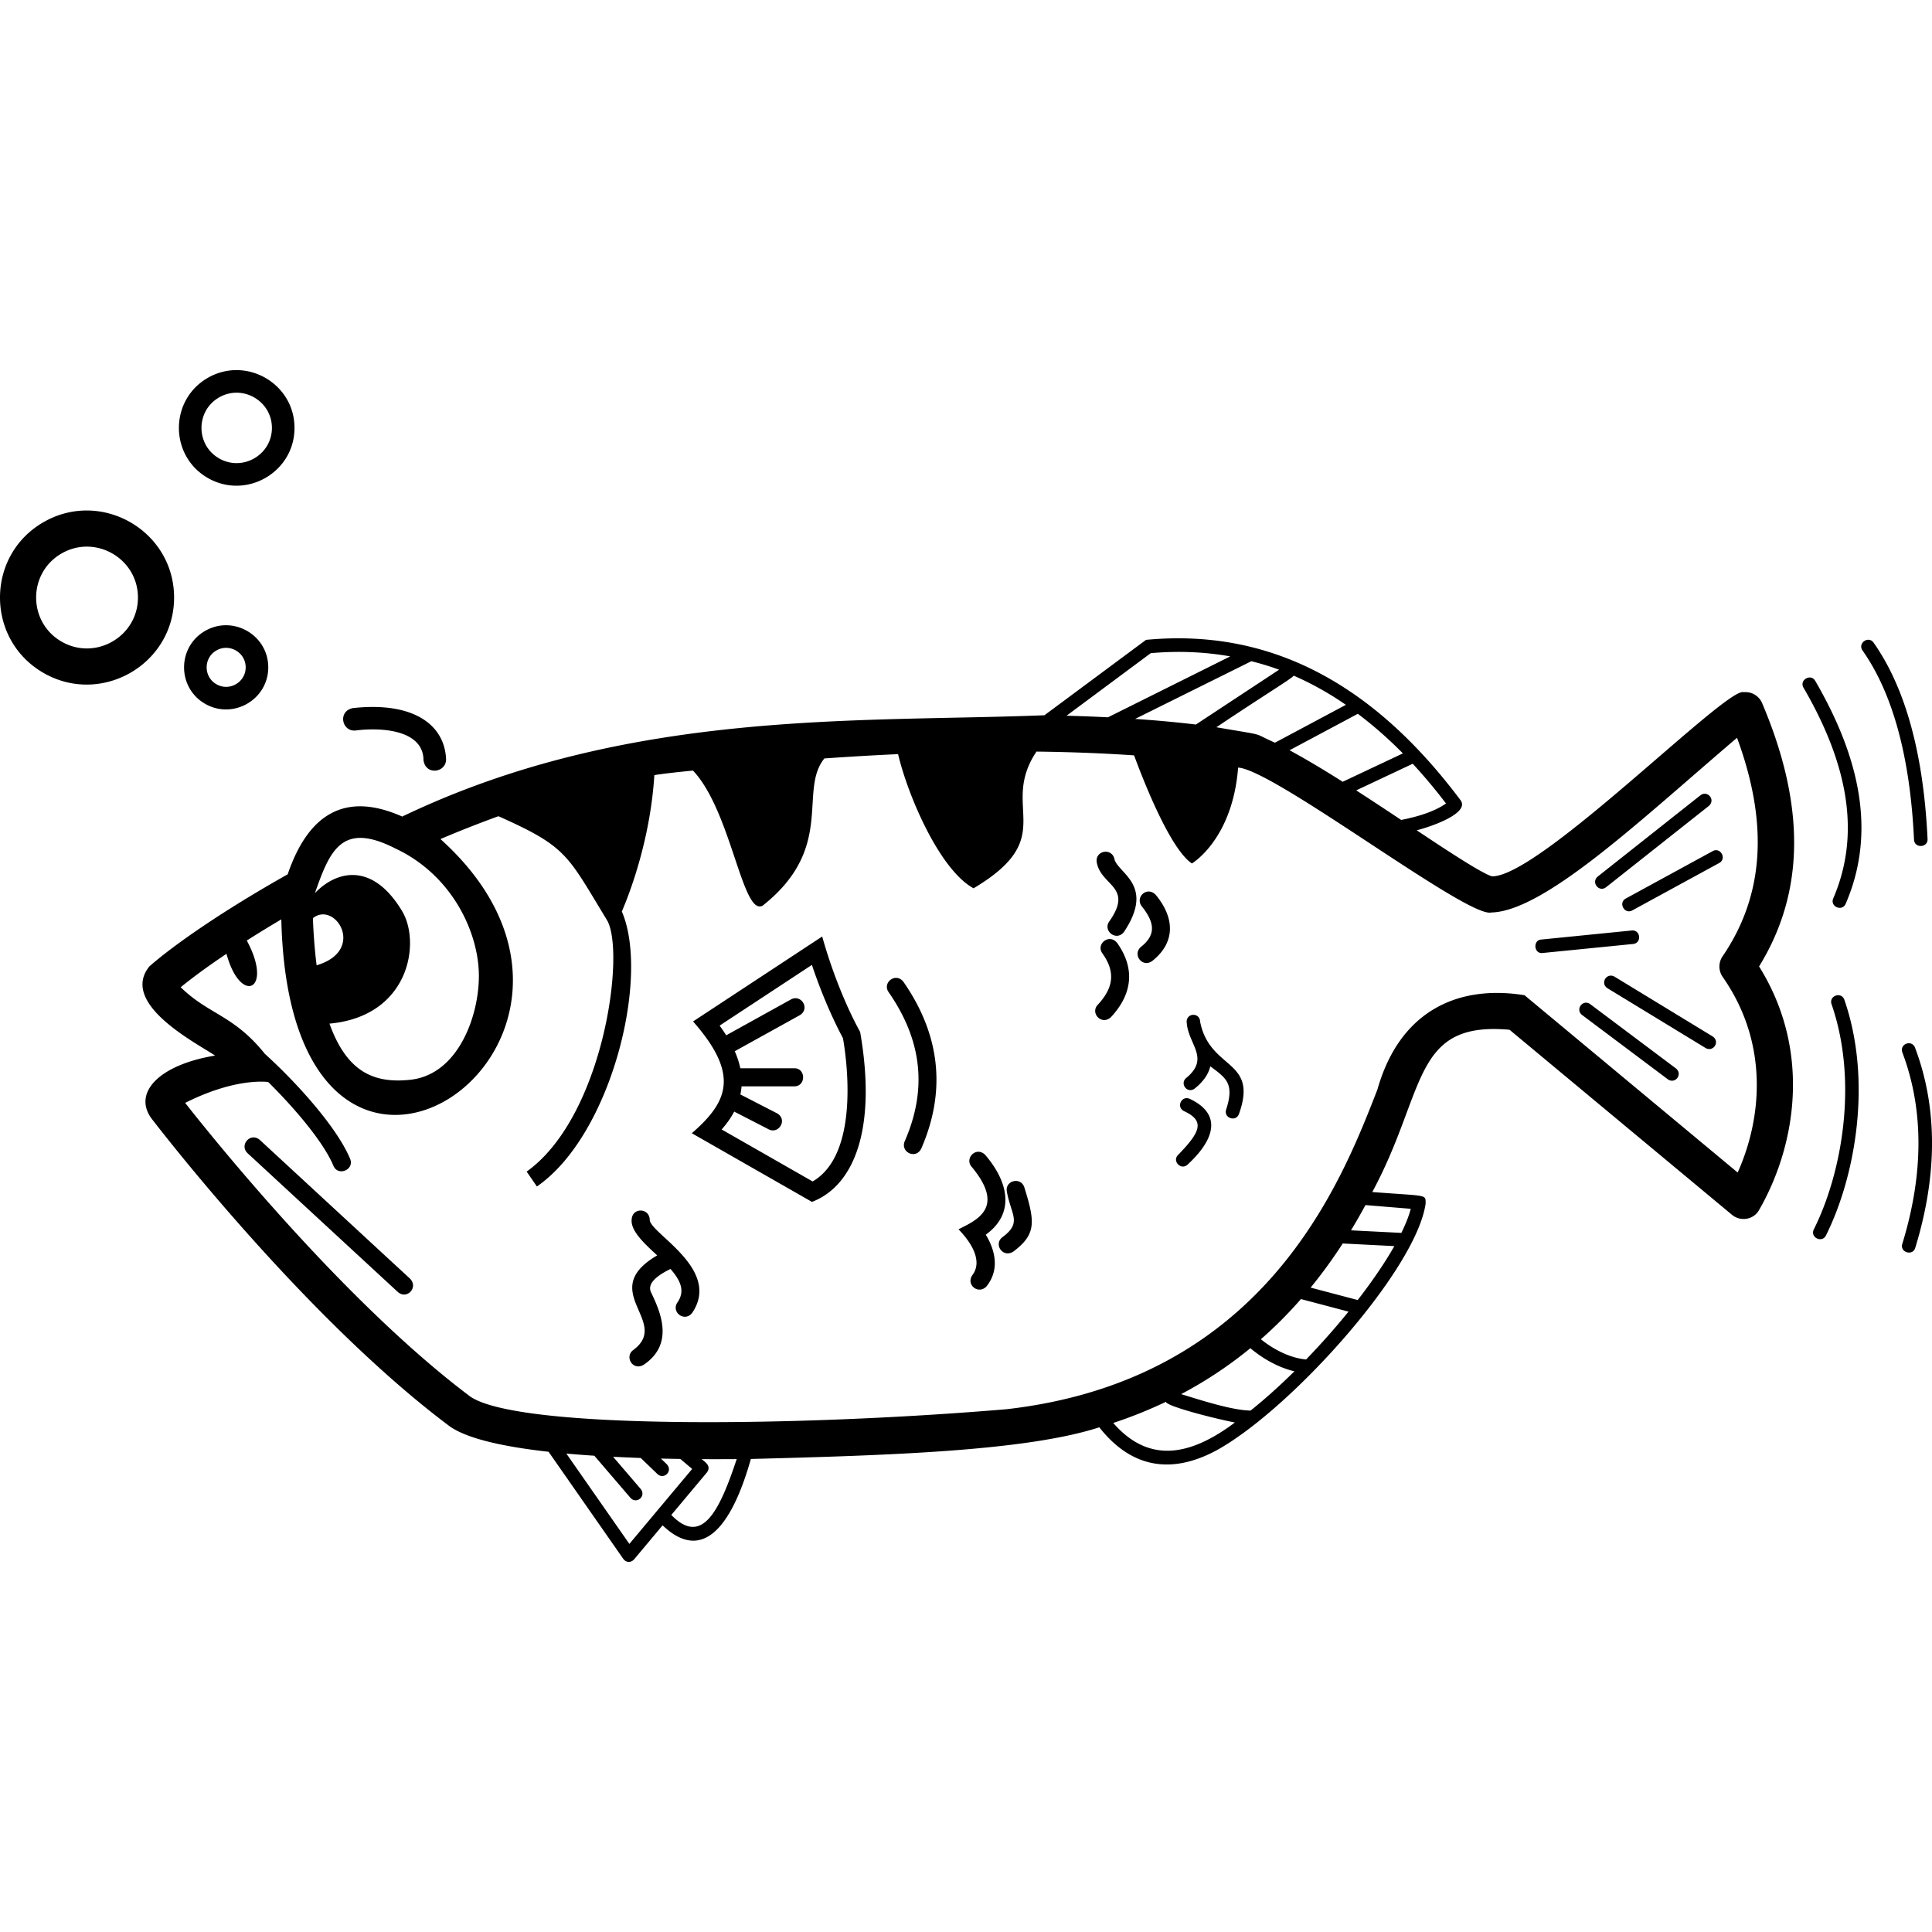
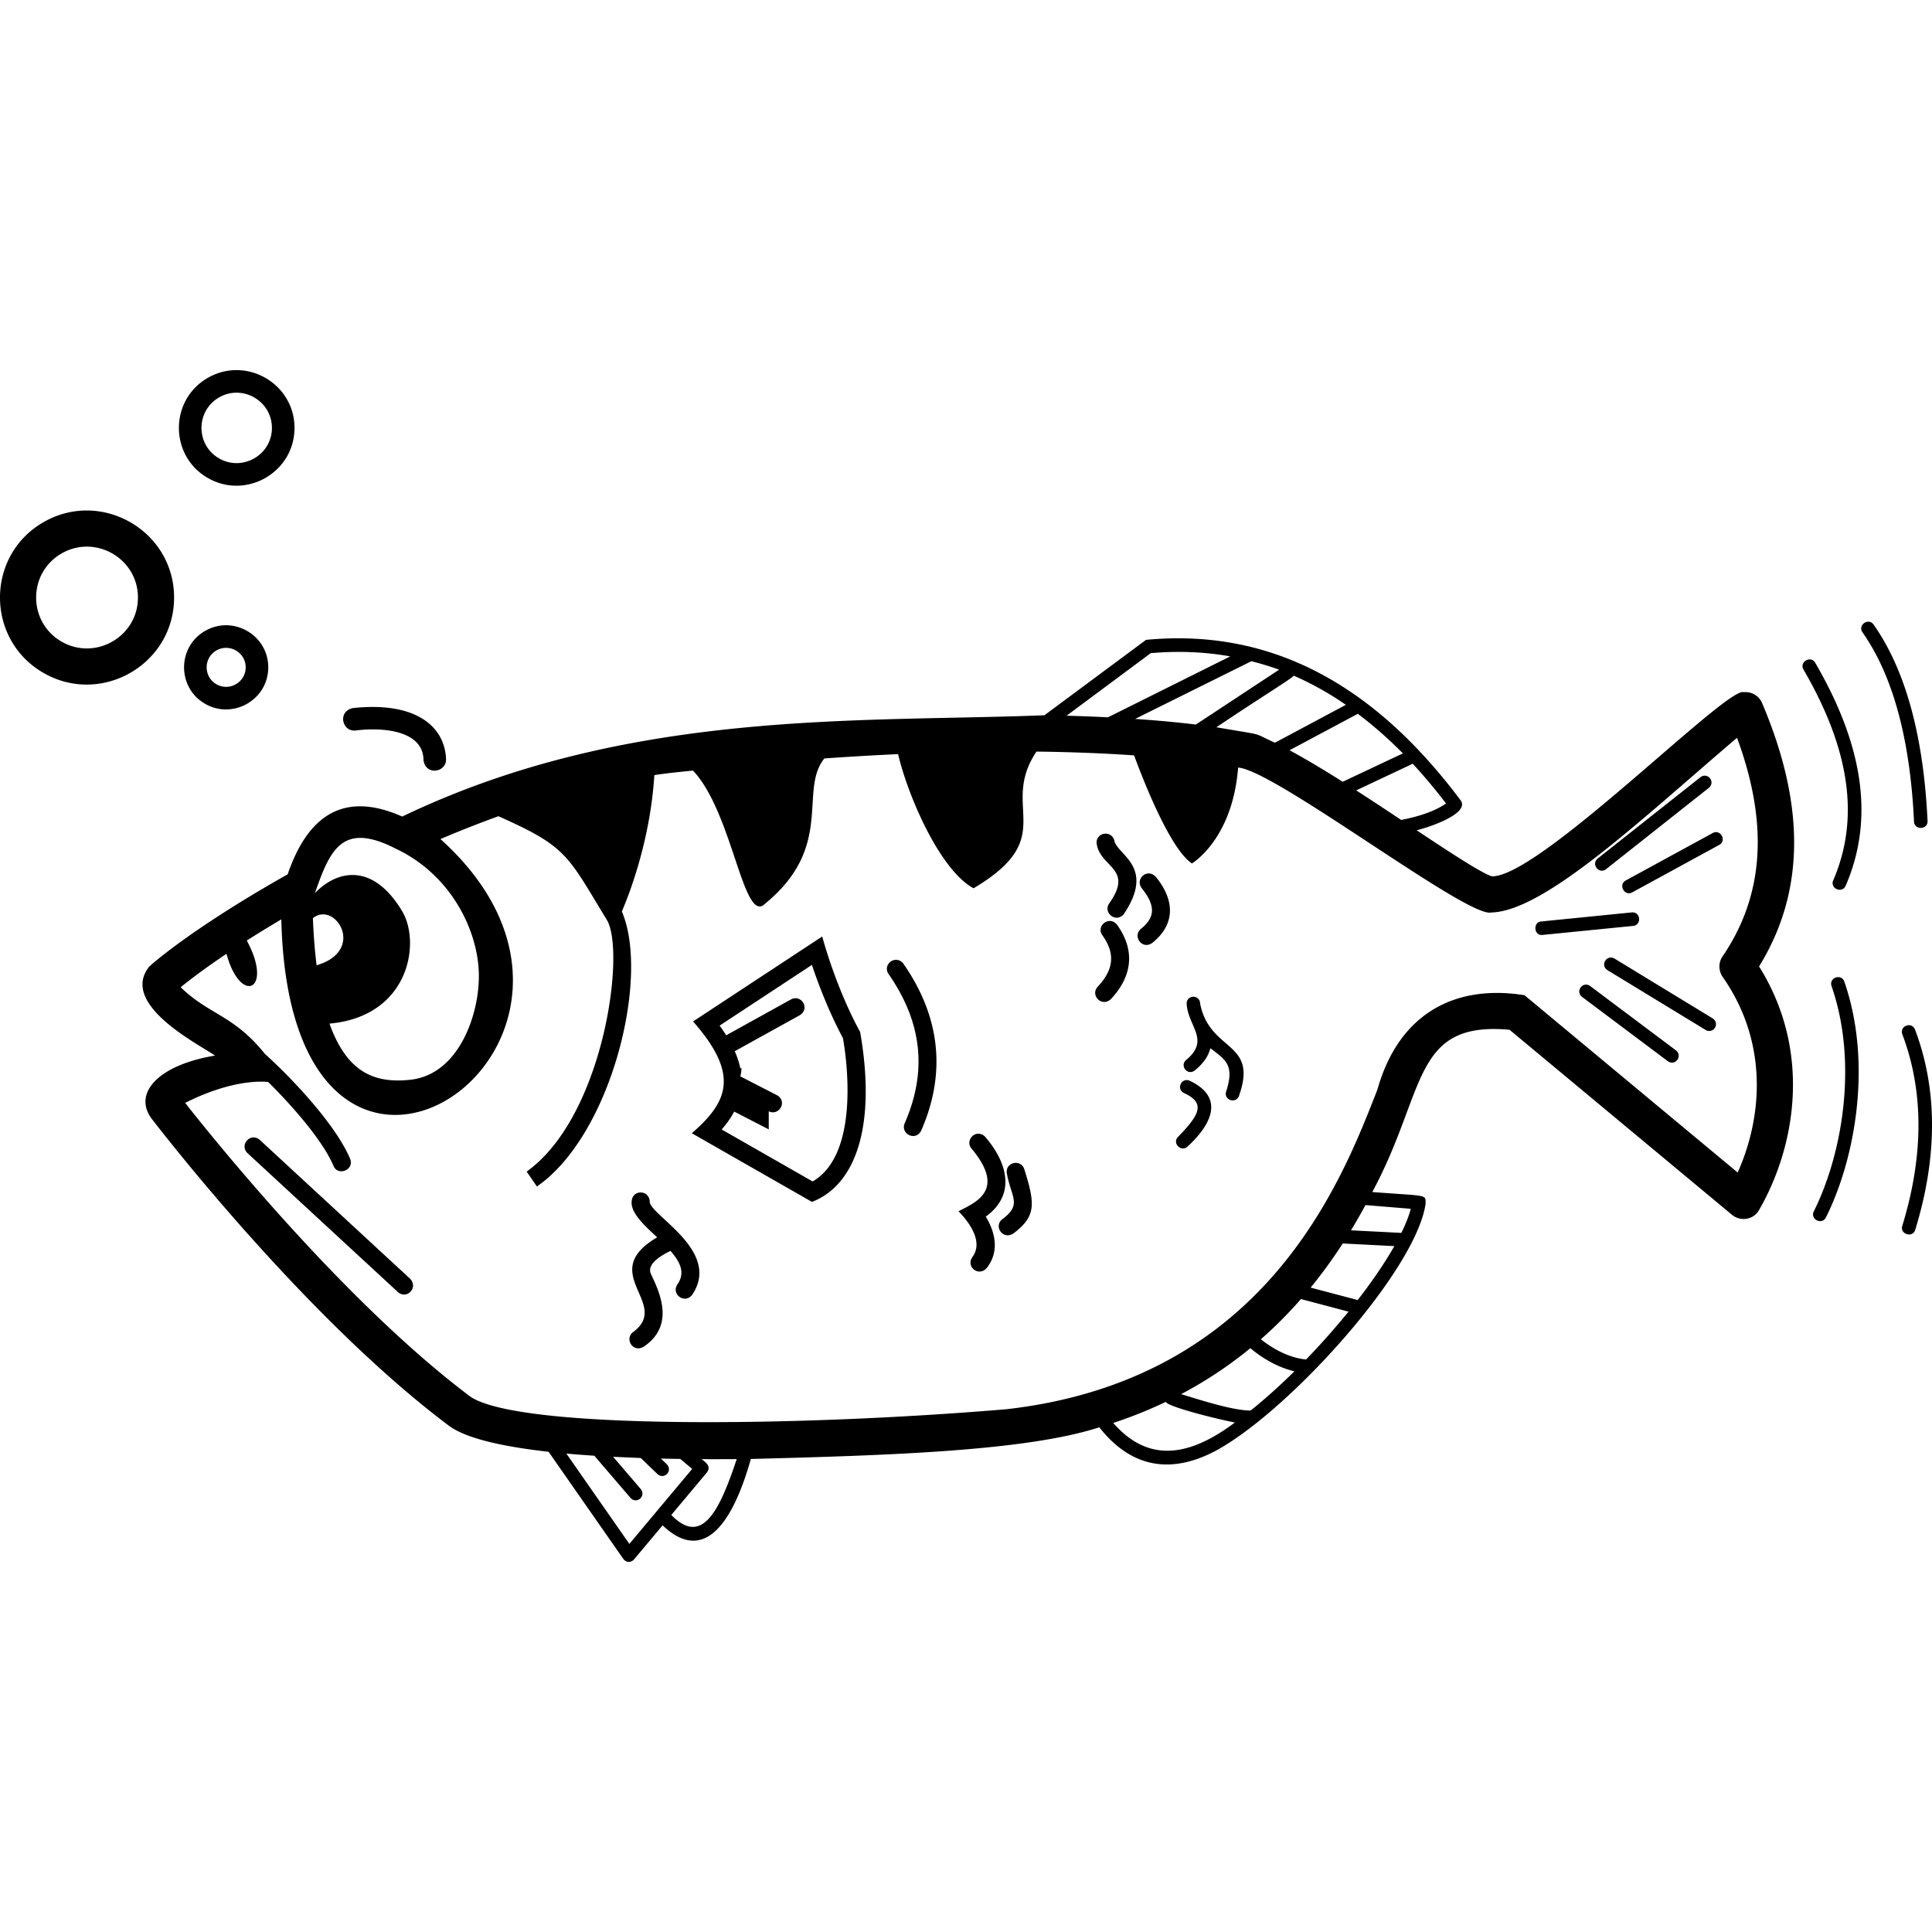
<svg xmlns="http://www.w3.org/2000/svg" width="800" height="800" viewBox="0 0 512 512">
-   <path fill="currentColor" fill-rule="evenodd" d="M94.38 193.573c-3.746.53-5.005-5.056-.876-5.922c16.509-1.793 24.29 4.717 24.705 13.434c.192 3.639-5.447 4.585-5.977.332c-.087-7.89-10.9-8.712-17.851-7.844m14.313 145.315l-39.844-36.8c-2.496-2.12-5.49 1.375-3.25 3.516l39.845 36.8c2.355 2.066 5.481-1.131 3.25-3.516m106.491-20.371l-31.847-18.199c9.615-8.35 12.721-15.54.33-29.623l34.225-22.511c2.567 9.198 6.286 18.436 10.058 25.313c4.366 25.096-1.279 40.58-12.766 45.02m-11.458-19.222l-9.157-4.71c-.842 1.612-1.948 3.19-3.323 4.737l24.107 13.776c13.1-7.58 8.637-34.66 8.035-37.975c-4.054-7.612-6.85-15.286-8.224-19.413l-24.46 16.089a41.55 41.55 0 0 1 1.747 2.565l17.196-9.524c2.73-1.408 5.083 2.485 2.32 4.19l-17.25 9.555c.67 1.531 1.168 3.037 1.47 4.513h14.321c3.093 0 3.093 4.79 0 4.79h-13.99a16.28 16.28 0 0 1-.31 2.156l9.708 4.993c2.89 1.632.491 5.608-2.19 4.258m-35.852 58.436c-2.458 1.679-.276 5.632 2.657 3.984c8.45-5.633 4.275-14.445 2.033-19.18c-1.024-2.03.76-4.115 5.121-6.247c2.784 3.191 3.892 5.93 1.825 8.896c-1.712 2.611 1.957 5.291 3.929 2.738c7.813-11.546-10.925-20.937-11.247-24.586c-.022-3.214-4.526-3.431-4.782-.263c-.425 3.166 3.695 6.77 6.754 9.622c-16.186 9.468 3.719 17.55-6.29 25.036m67.606-94.817c8.905 12.822 10.3 25.768 4.262 39.579c-1.145 2.812 2.92 4.851 4.388 1.917c6.665-15.245 5.078-30.127-4.717-44.229c-2.038-2.586-5.653.204-3.933 2.733m25.995 77.94c3.944-4.996 1.631-10.595-.238-13.649c8.037-5.794 5.81-14.276-.226-21.235c-2.43-2.232-5.53 1.113-3.433 3.34c9.006 10.889 1.09 14.077-3.562 16.473c4.327 4.455 6.074 8.923 3.7 12.103c-1.864 2.606 1.65 5.348 3.76 2.967m7.035-9.143c5.958-4.512 5.903-7.609 3.03-16.767c-.759-3.208-5.205-2.203-4.724.788c1.123 6.315 4.116 8.223-1.168 12.14c-2.386 1.814.034 5.567 2.862 3.84m29.367-84.758c8.113-12.195-1.216-15.337-2.492-19.086c-.553-3.253-5.011-2.575-4.768.44c.906 6.501 9.985 6.501 3.331 15.907c-1.727 2.475 1.907 5.374 3.929 2.739m-3.486 22.619c5.832-6.24 6.398-13.058 1.637-19.717c-2.114-2.577-5.65.358-3.895 2.785c3.456 4.834 3.073 9.047-1.24 13.66c-2.033 2.232 1.071 5.511 3.498 3.272m11.91-32.409c-2.328-2.457-5.572.633-3.723 3.011c3.337 4.2 3.935 7.497-.21 10.754c-2.36 2.006.357 5.664 2.995 3.736c6.164-4.902 5.995-11.361.938-17.501m11.757 33.671c-.052-2.503-3.405-2.48-3.584-.215c.18 6.088 6.415 9.671-.128 15.068c-1.753 1.47.265 4.249 2.245 2.803c2.49-1.99 3.699-3.995 4.155-5.91c3.989 3.044 6.514 4.372 4.189 11.486c-.696 2.24 2.629 3.367 3.416 1.111c5.176-14.573-7.695-11.48-10.293-24.343m-2.782 20.363c-2.14-.938-3.665 2.154-1.51 3.258c5.73 2.636 4.234 5.63-1.549 11.604c-1.69 1.654.79 4.19 2.512 2.567c6.676-6.147 9.631-13.144.547-17.429m117.146-44.607l-23.945 2.395c-2.222.11-2.045 3.692.176 3.583l24.127-2.403c2.364-.237 2.006-3.811-.358-3.575m18.22-35.838l-27.237 21.55c-1.826 1.567.371 4.272 2.228 2.817l27.238-21.55c1.852-1.657-.404-4.208-2.228-2.817m3.248 14.797l-23.048 12.572c-2.058 1.123-.337 4.276 1.721 3.153l23.048-12.571c2.064-1.127.343-4.28-1.721-3.154m-.002 49.13l-26.04-15.863c-2.096-1.15-3.846 1.75-1.868 3.068l26.04 15.864c2.047 1.14 3.866-1.697 1.868-3.068m-9.733 8.479l-22.748-17.061c-1.966-1.394-4.01 1.431-2.156 2.874l22.748 17.06c1.96 1.354 3.998-1.337 2.156-2.873m44.97-43.648c7.53-17.47 4.887-36.796-8.078-59.083c-1.178-2.024-4.283-.217-3.106 1.807c12.353 21.232 14.932 39.503 7.884 55.854c-.932 2.165 2.367 3.586 3.3 1.422m21.694-17.157c-1.058-22.554-5.867-40.06-14.292-52.033c-1.366-1.941-4.303.126-2.937 2.067c8.025 11.405 12.616 28.273 13.642 50.134c.11 2.337 3.697 2.168 3.587-.168m-26.925 105.049c7.794-15.59 12.326-40.946 4.879-62.452c-.781-2.254-4.174-1.078-3.393 1.176c7.104 20.518 2.76 44.754-4.7 59.67c-1.058 2.117 2.155 3.724 3.214 1.606m23.656 3.315c5.946-19.369 5.933-37.214-.036-53.042c-.863-2.287-4.223-1.02-3.36 1.268c5.68 15.065 5.67 32.13-.037 50.72c-.679 2.21 2.754 3.265 3.433 1.054M57 279.74c-14.822 2.435-21.852 9.832-16.854 16.67c3.146 4.095 41.243 53.238 78.786 81.396c4.455 3.341 14.069 5.548 26.448 6.928l19.805 28.397c.782 1.032 2.04 1.02 2.85.125l7.56-9.024c10.295 9.816 18.13 1.021 23.394-17.59c36.154-.941 72.876-2.073 92.345-8.391c8.92 11.341 19.766 12.201 31.09 6.092c19.745-10.905 52.892-47.868 55.384-65.374c-.045-2.534.699-1.923-14.135-3.067c14.452-26.818 10.397-45.325 36.371-43.004l58.938 49.027c2.293 1.904 5.77 1.326 7.212-1.292c9.486-16.476 14.198-41.76-.018-64.515c12.118-19.666 12.373-42.533.806-69.785a4.796 4.796 0 0 0-4.87-2.896c-4.369-1.707-54.055 48.977-66.719 48.8c-2.65-.747-11.863-6.812-19.95-12.2c3.949-.997 13.895-4.47 11.704-7.854c-23.696-31.725-51.258-45.662-83.432-42.614l-26.931 19.983c-48.916 1.955-110.375-1.836-170.191 26.845c-14.796-6.583-24.759-1.09-30.356 15.31c-16.94 9.518-30.15 18.669-36.673 24.424c-7.958 9.951 12.716 20.405 17.436 23.61m302.413-70.282a942.444 942.444 0 0 1 11.91 7.835c5.271-1.035 9.156-2.46 11.888-4.36a147.246 147.246 0 0 0-8.821-10.535zm-17.667-10.633c4.459 2.41 9.234 5.284 14.087 8.35l15.946-7.518a107.81 107.81 0 0 0-11.94-10.496zm-19.392-6.097c13.93 2.402 9.056 1.229 15.52 4.093l18.796-10.033a82.01 82.01 0 0 0-13.828-7.737c-.339.674-7.185 4.759-20.488 13.677m-21.533-2.21c6.326.432 11.684.958 16.099 1.49l22.049-14.53c-2.415-.902-4.858-1.612-7.339-2.254zm-18.177-.845c3.902.103 7.552.246 10.976.419l32.408-16.145c-6.774-1.199-13.785-1.5-21.068-.852zm-176.07 51.799c4.966 8.276 2.003 27.85-19.256 29.8c1.767 4.948 4.04 8.68 6.827 11.139c3.68 3.244 8.336 4.43 14.664 3.727c13.028-1.447 18.488-17.926 18.077-28.607c-.434-11.297-7.49-25.809-22.05-32.647c-14.252-7.296-17.422.52-21.379 11.802c5.606-5.876 15.17-8.46 23.117 4.786m-23.653 1.85c.173 4.524.508 8.676.986 12.492c13.235-3.92 4.929-17.202-.986-12.492m91.32 147.327l-4.436-4.265l-7.318-.315l7.33 8.552c1.477 1.922-1.127 4.085-2.726 2.339l-9.582-11.179a292.545 292.545 0 0 1-7.419-.572l16.699 23.942l16.646-19.873l-3.153-2.646a568.927 568.927 0 0 1-5.131-.097l1.583 1.527c1.65 1.865-.819 4.129-2.492 2.587m13.1-.44l-9.439 11.268c8.126 8.386 12.776-1.072 17.329-14.798c-3.393.02-6.562.027-9.294.01c1.3.991 2.527 1.959 1.404 3.52m139.913-13.23c-6.049-1.193-18.296-4.385-18.265-5.492a117.8 117.8 0 0 1-13.969 5.608c9.41 10.799 20.337 8.82 32.234-.115m4.158-3.16c3.82-3.055 7.754-6.59 11.622-10.41c-5.404-1.274-9.693-4.447-11.676-6.127a109.68 109.68 0 0 1-18.337 12.173c6.973 2.17 13.873 4.277 18.391 4.364m25.958-26.226l-12.607-3.33a113.607 113.607 0 0 1-10.618 10.653c2.205 1.774 6.724 4.85 11.978 5.364a196.47 196.47 0 0 0 11.247-12.687m12.144-17.364l-13.677-.696a130.032 130.032 0 0 1-8.506 11.693l12.474 3.295c3.862-4.984 7.202-9.87 9.71-14.292m-7.652-10.871a151.718 151.718 0 0 1-3.836 6.69l13.347.679c1.141-2.331 1.999-4.486 2.494-6.385zM74.55 243.645a318.819 318.819 0 0 0-9.148 5.608c7.172 13.242-1.658 17.233-5.383 3.516c-4.947 3.32-9.062 6.342-12.131 8.859c7.5 7.32 14.014 7.32 22.307 17.653c8.456 7.665 19.101 19.455 22.586 27.816c1.21 2.901-3.211 4.744-4.42 1.843c-2.585-6.201-10.172-15.156-17.286-22.202c-1.496-.16-9.522-.744-22.004 5.54c7.505 9.55 42.392 52.953 75.609 77.865c13.087 8.772 86.577 7.988 142.029 3.318c68.393-7.79 88.61-59.757 98.326-84.73c5.792-20.483 20.916-27.887 38.977-24.99l56.492 46.991c6.464-14.435 8.31-34.274-3.977-51.845a4.789 4.789 0 0 1-.03-5.444c10.988-16.099 12.258-35.091 3.834-57.92c-25.185 21.426-50.922 45.989-65.172 46.3c-6.33 1.492-57.518-37.882-67.046-38.4c-1.476 19.08-12.245 25.4-12.245 25.4c-5.731-3.822-12.729-21.605-15.325-28.642c-7.246-.501-15.848-.883-25.866-1.003c-9.992 14.928 6.321 22.56-16.676 36.229c-8.994-4.919-17.403-24.524-19.998-35.554c-6.181.283-12.689.658-19.536 1.142c-6.97 8.638 3.035 23.646-16.339 39.002c-5.388 2.993-8.3-25.009-18.477-35.784c-3.577.351-6.873.69-10.24 1.197c-1.08 17.204-6.571 31.381-8.617 36.142c7.521 17.436-2.823 59.311-22.508 72.877l-2.717-3.942c20.505-14.668 26.283-58.44 21.253-66.7c-10.536-17.298-10.504-19.369-28.734-27.48a307.026 307.026 0 0 0-15.361 6.053c60.071 54.173-39.81 122.026-42.177 21.285m-2.49-130.244c0-7.156-7.8-11.654-14.007-8.075s-6.207 12.573 0 16.15c6.207 3.58 14.008-.918 14.008-8.075m-17.007 13.257c-10.189-5.874-10.189-20.64 0-26.513c10.189-5.874 22.994 1.508 22.994 13.256s-12.805 19.13-22.994 13.257m10.053 50.197c0-3.965-4.322-6.456-7.76-4.474c-3.44 1.983-3.44 6.966 0 8.948c3.438 1.983 7.76-.509 7.76-4.474m-10.76 9.655c-7.421-4.278-7.421-15.031 0-19.31s16.746 1.099 16.746 9.655s-9.326 13.933-16.747 9.655m-17.788-28.156c0-10.346-11.277-16.847-20.25-11.674s-8.972 18.175 0 23.348s20.25-1.328 20.25-11.674m-25.05 19.963c-15.343-8.846-15.343-31.08 0-39.926s34.628 2.271 34.628 19.963s-19.283 28.809-34.627 19.963" clip-rule="evenodd" />
+   <path fill="currentColor" fill-rule="evenodd" d="M94.38 193.573c-3.746.53-5.005-5.056-.876-5.922c16.509-1.793 24.29 4.717 24.705 13.434c.192 3.639-5.447 4.585-5.977.332c-.087-7.89-10.9-8.712-17.851-7.844m14.313 145.315l-39.844-36.8c-2.496-2.12-5.49 1.375-3.25 3.516l39.845 36.8c2.355 2.066 5.481-1.131 3.25-3.516m106.491-20.371l-31.847-18.199c9.615-8.35 12.721-15.54.33-29.623l34.225-22.511c2.567 9.198 6.286 18.436 10.058 25.313c4.366 25.096-1.279 40.58-12.766 45.02m-11.458-19.222l-9.157-4.71c-.842 1.612-1.948 3.19-3.323 4.737l24.107 13.776c13.1-7.58 8.637-34.66 8.035-37.975c-4.054-7.612-6.85-15.286-8.224-19.413l-24.46 16.089a41.55 41.55 0 0 1 1.747 2.565l17.196-9.524c2.73-1.408 5.083 2.485 2.32 4.19l-17.25 9.555c.67 1.531 1.168 3.037 1.47 4.513h14.321h-13.99a16.28 16.28 0 0 1-.31 2.156l9.708 4.993c2.89 1.632.491 5.608-2.19 4.258m-35.852 58.436c-2.458 1.679-.276 5.632 2.657 3.984c8.45-5.633 4.275-14.445 2.033-19.18c-1.024-2.03.76-4.115 5.121-6.247c2.784 3.191 3.892 5.93 1.825 8.896c-1.712 2.611 1.957 5.291 3.929 2.738c7.813-11.546-10.925-20.937-11.247-24.586c-.022-3.214-4.526-3.431-4.782-.263c-.425 3.166 3.695 6.77 6.754 9.622c-16.186 9.468 3.719 17.55-6.29 25.036m67.606-94.817c8.905 12.822 10.3 25.768 4.262 39.579c-1.145 2.812 2.92 4.851 4.388 1.917c6.665-15.245 5.078-30.127-4.717-44.229c-2.038-2.586-5.653.204-3.933 2.733m25.995 77.94c3.944-4.996 1.631-10.595-.238-13.649c8.037-5.794 5.81-14.276-.226-21.235c-2.43-2.232-5.53 1.113-3.433 3.34c9.006 10.889 1.09 14.077-3.562 16.473c4.327 4.455 6.074 8.923 3.7 12.103c-1.864 2.606 1.65 5.348 3.76 2.967m7.035-9.143c5.958-4.512 5.903-7.609 3.03-16.767c-.759-3.208-5.205-2.203-4.724.788c1.123 6.315 4.116 8.223-1.168 12.14c-2.386 1.814.034 5.567 2.862 3.84m29.367-84.758c8.113-12.195-1.216-15.337-2.492-19.086c-.553-3.253-5.011-2.575-4.768.44c.906 6.501 9.985 6.501 3.331 15.907c-1.727 2.475 1.907 5.374 3.929 2.739m-3.486 22.619c5.832-6.24 6.398-13.058 1.637-19.717c-2.114-2.577-5.65.358-3.895 2.785c3.456 4.834 3.073 9.047-1.24 13.66c-2.033 2.232 1.071 5.511 3.498 3.272m11.91-32.409c-2.328-2.457-5.572.633-3.723 3.011c3.337 4.2 3.935 7.497-.21 10.754c-2.36 2.006.357 5.664 2.995 3.736c6.164-4.902 5.995-11.361.938-17.501m11.757 33.671c-.052-2.503-3.405-2.48-3.584-.215c.18 6.088 6.415 9.671-.128 15.068c-1.753 1.47.265 4.249 2.245 2.803c2.49-1.99 3.699-3.995 4.155-5.91c3.989 3.044 6.514 4.372 4.189 11.486c-.696 2.24 2.629 3.367 3.416 1.111c5.176-14.573-7.695-11.48-10.293-24.343m-2.782 20.363c-2.14-.938-3.665 2.154-1.51 3.258c5.73 2.636 4.234 5.63-1.549 11.604c-1.69 1.654.79 4.19 2.512 2.567c6.676-6.147 9.631-13.144.547-17.429m117.146-44.607l-23.945 2.395c-2.222.11-2.045 3.692.176 3.583l24.127-2.403c2.364-.237 2.006-3.811-.358-3.575m18.22-35.838l-27.237 21.55c-1.826 1.567.371 4.272 2.228 2.817l27.238-21.55c1.852-1.657-.404-4.208-2.228-2.817m3.248 14.797l-23.048 12.572c-2.058 1.123-.337 4.276 1.721 3.153l23.048-12.571c2.064-1.127.343-4.28-1.721-3.154m-.002 49.13l-26.04-15.863c-2.096-1.15-3.846 1.75-1.868 3.068l26.04 15.864c2.047 1.14 3.866-1.697 1.868-3.068m-9.733 8.479l-22.748-17.061c-1.966-1.394-4.01 1.431-2.156 2.874l22.748 17.06c1.96 1.354 3.998-1.337 2.156-2.873m44.97-43.648c7.53-17.47 4.887-36.796-8.078-59.083c-1.178-2.024-4.283-.217-3.106 1.807c12.353 21.232 14.932 39.503 7.884 55.854c-.932 2.165 2.367 3.586 3.3 1.422m21.694-17.157c-1.058-22.554-5.867-40.06-14.292-52.033c-1.366-1.941-4.303.126-2.937 2.067c8.025 11.405 12.616 28.273 13.642 50.134c.11 2.337 3.697 2.168 3.587-.168m-26.925 105.049c7.794-15.59 12.326-40.946 4.879-62.452c-.781-2.254-4.174-1.078-3.393 1.176c7.104 20.518 2.76 44.754-4.7 59.67c-1.058 2.117 2.155 3.724 3.214 1.606m23.656 3.315c5.946-19.369 5.933-37.214-.036-53.042c-.863-2.287-4.223-1.02-3.36 1.268c5.68 15.065 5.67 32.13-.037 50.72c-.679 2.21 2.754 3.265 3.433 1.054M57 279.74c-14.822 2.435-21.852 9.832-16.854 16.67c3.146 4.095 41.243 53.238 78.786 81.396c4.455 3.341 14.069 5.548 26.448 6.928l19.805 28.397c.782 1.032 2.04 1.02 2.85.125l7.56-9.024c10.295 9.816 18.13 1.021 23.394-17.59c36.154-.941 72.876-2.073 92.345-8.391c8.92 11.341 19.766 12.201 31.09 6.092c19.745-10.905 52.892-47.868 55.384-65.374c-.045-2.534.699-1.923-14.135-3.067c14.452-26.818 10.397-45.325 36.371-43.004l58.938 49.027c2.293 1.904 5.77 1.326 7.212-1.292c9.486-16.476 14.198-41.76-.018-64.515c12.118-19.666 12.373-42.533.806-69.785a4.796 4.796 0 0 0-4.87-2.896c-4.369-1.707-54.055 48.977-66.719 48.8c-2.65-.747-11.863-6.812-19.95-12.2c3.949-.997 13.895-4.47 11.704-7.854c-23.696-31.725-51.258-45.662-83.432-42.614l-26.931 19.983c-48.916 1.955-110.375-1.836-170.191 26.845c-14.796-6.583-24.759-1.09-30.356 15.31c-16.94 9.518-30.15 18.669-36.673 24.424c-7.958 9.951 12.716 20.405 17.436 23.61m302.413-70.282a942.444 942.444 0 0 1 11.91 7.835c5.271-1.035 9.156-2.46 11.888-4.36a147.246 147.246 0 0 0-8.821-10.535zm-17.667-10.633c4.459 2.41 9.234 5.284 14.087 8.35l15.946-7.518a107.81 107.81 0 0 0-11.94-10.496zm-19.392-6.097c13.93 2.402 9.056 1.229 15.52 4.093l18.796-10.033a82.01 82.01 0 0 0-13.828-7.737c-.339.674-7.185 4.759-20.488 13.677m-21.533-2.21c6.326.432 11.684.958 16.099 1.49l22.049-14.53c-2.415-.902-4.858-1.612-7.339-2.254zm-18.177-.845c3.902.103 7.552.246 10.976.419l32.408-16.145c-6.774-1.199-13.785-1.5-21.068-.852zm-176.07 51.799c4.966 8.276 2.003 27.85-19.256 29.8c1.767 4.948 4.04 8.68 6.827 11.139c3.68 3.244 8.336 4.43 14.664 3.727c13.028-1.447 18.488-17.926 18.077-28.607c-.434-11.297-7.49-25.809-22.05-32.647c-14.252-7.296-17.422.52-21.379 11.802c5.606-5.876 15.17-8.46 23.117 4.786m-23.653 1.85c.173 4.524.508 8.676.986 12.492c13.235-3.92 4.929-17.202-.986-12.492m91.32 147.327l-4.436-4.265l-7.318-.315l7.33 8.552c1.477 1.922-1.127 4.085-2.726 2.339l-9.582-11.179a292.545 292.545 0 0 1-7.419-.572l16.699 23.942l16.646-19.873l-3.153-2.646a568.927 568.927 0 0 1-5.131-.097l1.583 1.527c1.65 1.865-.819 4.129-2.492 2.587m13.1-.44l-9.439 11.268c8.126 8.386 12.776-1.072 17.329-14.798c-3.393.02-6.562.027-9.294.01c1.3.991 2.527 1.959 1.404 3.52m139.913-13.23c-6.049-1.193-18.296-4.385-18.265-5.492a117.8 117.8 0 0 1-13.969 5.608c9.41 10.799 20.337 8.82 32.234-.115m4.158-3.16c3.82-3.055 7.754-6.59 11.622-10.41c-5.404-1.274-9.693-4.447-11.676-6.127a109.68 109.68 0 0 1-18.337 12.173c6.973 2.17 13.873 4.277 18.391 4.364m25.958-26.226l-12.607-3.33a113.607 113.607 0 0 1-10.618 10.653c2.205 1.774 6.724 4.85 11.978 5.364a196.47 196.47 0 0 0 11.247-12.687m12.144-17.364l-13.677-.696a130.032 130.032 0 0 1-8.506 11.693l12.474 3.295c3.862-4.984 7.202-9.87 9.71-14.292m-7.652-10.871a151.718 151.718 0 0 1-3.836 6.69l13.347.679c1.141-2.331 1.999-4.486 2.494-6.385zM74.55 243.645a318.819 318.819 0 0 0-9.148 5.608c7.172 13.242-1.658 17.233-5.383 3.516c-4.947 3.32-9.062 6.342-12.131 8.859c7.5 7.32 14.014 7.32 22.307 17.653c8.456 7.665 19.101 19.455 22.586 27.816c1.21 2.901-3.211 4.744-4.42 1.843c-2.585-6.201-10.172-15.156-17.286-22.202c-1.496-.16-9.522-.744-22.004 5.54c7.505 9.55 42.392 52.953 75.609 77.865c13.087 8.772 86.577 7.988 142.029 3.318c68.393-7.79 88.61-59.757 98.326-84.73c5.792-20.483 20.916-27.887 38.977-24.99l56.492 46.991c6.464-14.435 8.31-34.274-3.977-51.845a4.789 4.789 0 0 1-.03-5.444c10.988-16.099 12.258-35.091 3.834-57.92c-25.185 21.426-50.922 45.989-65.172 46.3c-6.33 1.492-57.518-37.882-67.046-38.4c-1.476 19.08-12.245 25.4-12.245 25.4c-5.731-3.822-12.729-21.605-15.325-28.642c-7.246-.501-15.848-.883-25.866-1.003c-9.992 14.928 6.321 22.56-16.676 36.229c-8.994-4.919-17.403-24.524-19.998-35.554c-6.181.283-12.689.658-19.536 1.142c-6.97 8.638 3.035 23.646-16.339 39.002c-5.388 2.993-8.3-25.009-18.477-35.784c-3.577.351-6.873.69-10.24 1.197c-1.08 17.204-6.571 31.381-8.617 36.142c7.521 17.436-2.823 59.311-22.508 72.877l-2.717-3.942c20.505-14.668 26.283-58.44 21.253-66.7c-10.536-17.298-10.504-19.369-28.734-27.48a307.026 307.026 0 0 0-15.361 6.053c60.071 54.173-39.81 122.026-42.177 21.285m-2.49-130.244c0-7.156-7.8-11.654-14.007-8.075s-6.207 12.573 0 16.15c6.207 3.58 14.008-.918 14.008-8.075m-17.007 13.257c-10.189-5.874-10.189-20.64 0-26.513c10.189-5.874 22.994 1.508 22.994 13.256s-12.805 19.13-22.994 13.257m10.053 50.197c0-3.965-4.322-6.456-7.76-4.474c-3.44 1.983-3.44 6.966 0 8.948c3.438 1.983 7.76-.509 7.76-4.474m-10.76 9.655c-7.421-4.278-7.421-15.031 0-19.31s16.746 1.099 16.746 9.655s-9.326 13.933-16.747 9.655m-17.788-28.156c0-10.346-11.277-16.847-20.25-11.674s-8.972 18.175 0 23.348s20.25-1.328 20.25-11.674m-25.05 19.963c-15.343-8.846-15.343-31.08 0-39.926s34.628 2.271 34.628 19.963s-19.283 28.809-34.627 19.963" clip-rule="evenodd" />
</svg>